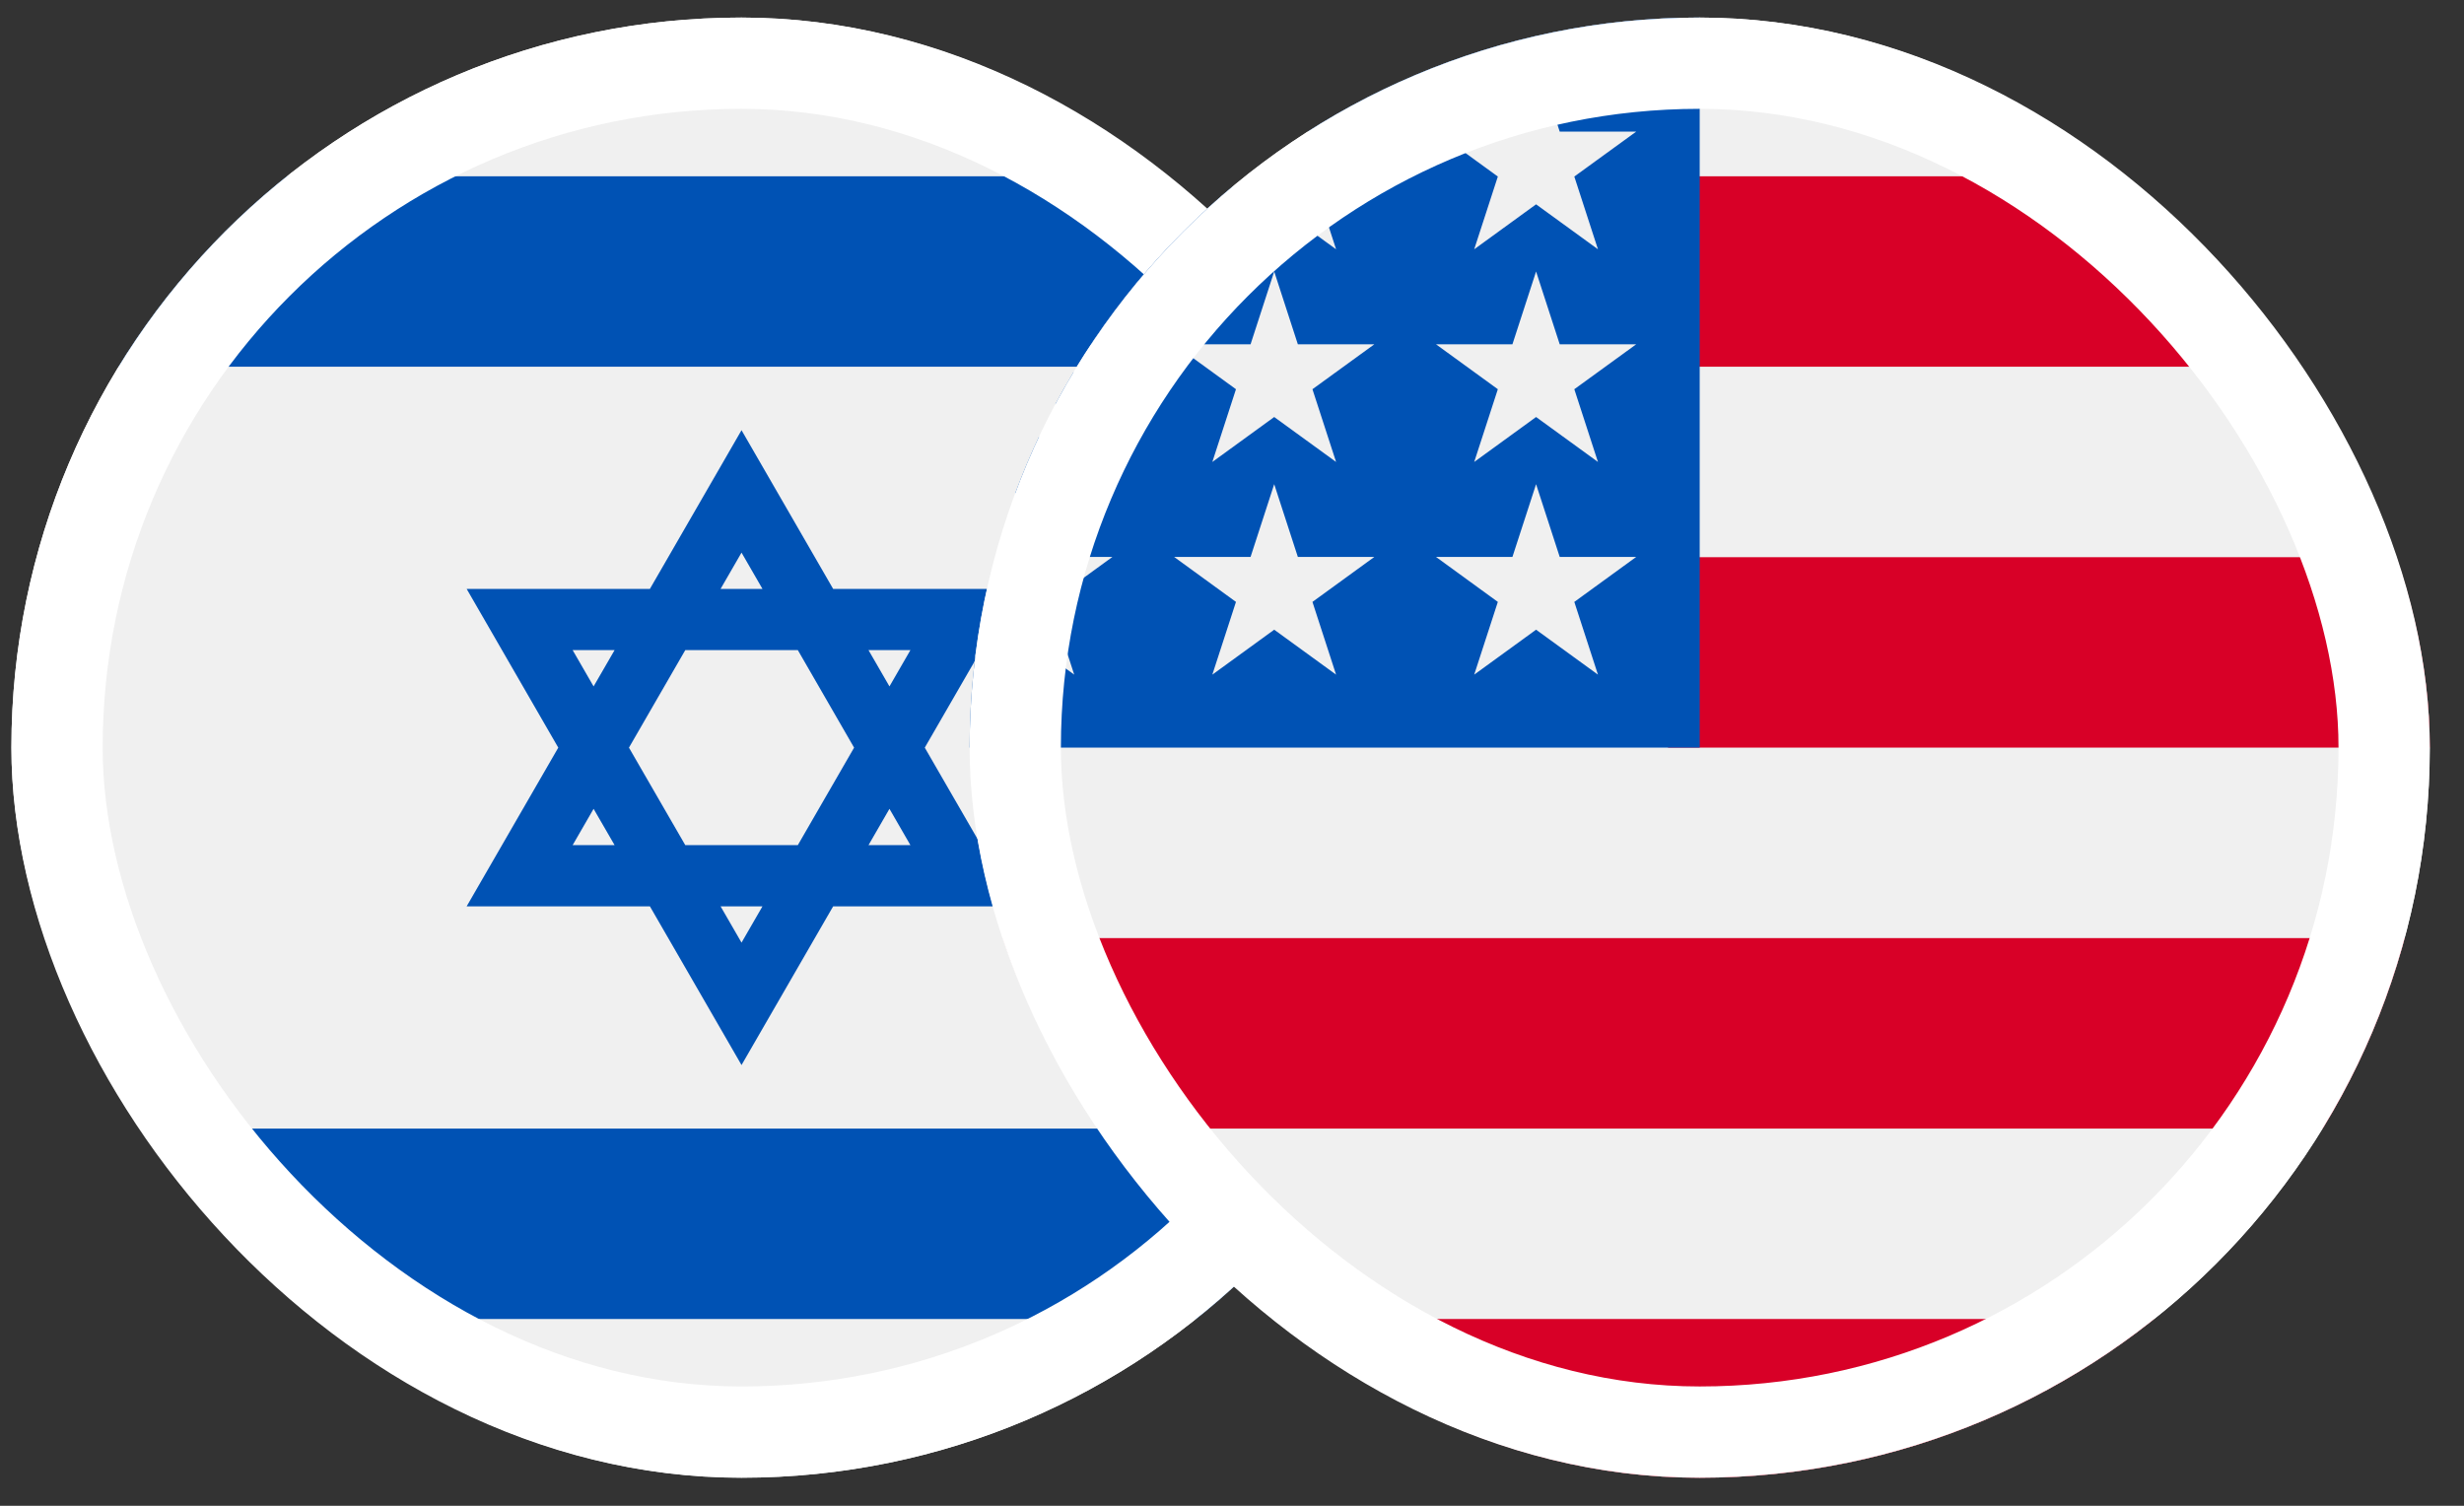
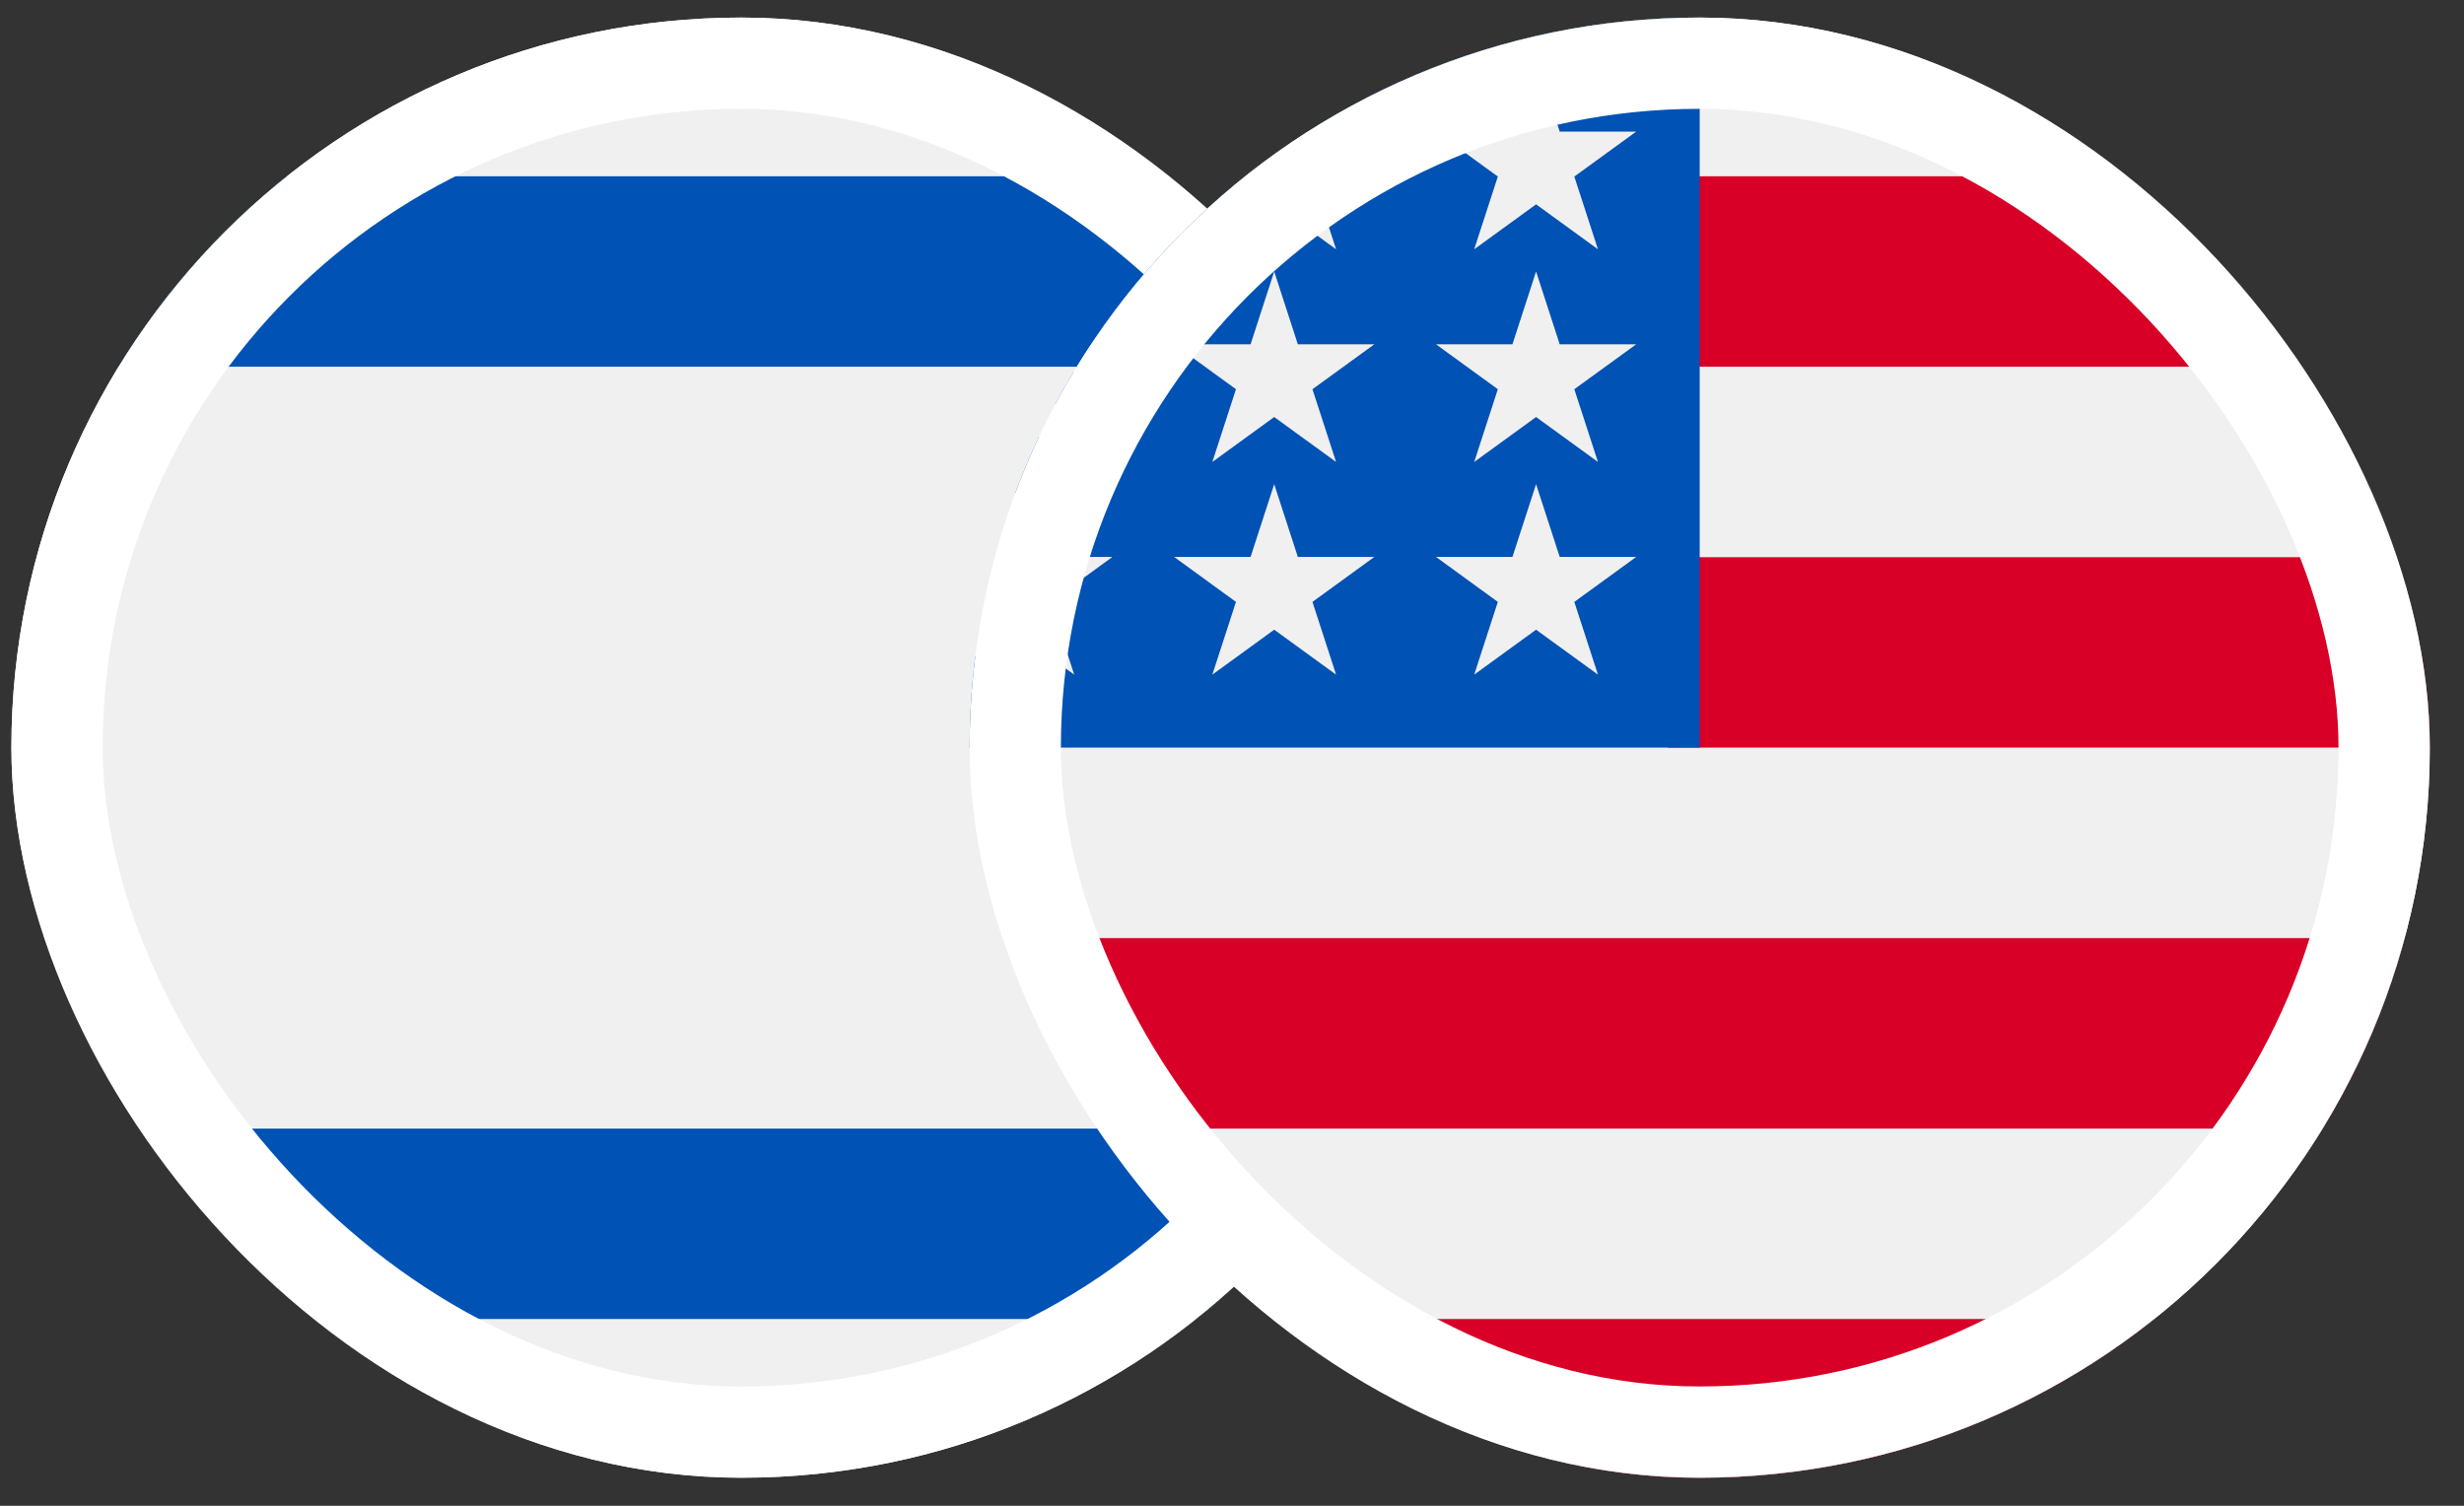
<svg xmlns="http://www.w3.org/2000/svg" width="54" height="33" viewBox="0 0 54 33" fill="none">
  <rect x="0" y="0" width="54" height="33" fill="#333333" stroke="none" />
  <g clip-path="url(#clip0_3645_14905)">
    <path d="M16.25 32.385C25.087 32.385 32.25 25.221 32.25 16.385C32.25 7.548 25.087 0.385 16.25 0.385C7.413 0.385 0.25 7.548 0.25 16.385C0.25 25.221 7.413 32.385 16.25 32.385Z" fill="#F0F0F0" />
-     <path d="M22.276 12.906H18.259L16.251 9.428L14.243 12.906H10.227L12.235 16.385L10.227 19.863H14.243L16.251 23.341L18.259 19.863H22.276L20.267 16.385L22.276 12.906ZM18.718 16.385L17.485 18.521H15.018L13.784 16.385L15.018 14.248H17.485L18.718 16.385ZM16.251 12.111L16.71 12.906H15.792L16.251 12.111ZM12.55 14.248H13.469L13.009 15.043L12.55 14.248ZM12.55 18.521L13.009 17.726L13.469 18.521H12.55ZM16.251 20.658L15.792 19.863H16.71L16.251 20.658ZM19.952 18.521H19.034L19.493 17.726L19.952 18.521ZM19.034 14.248H19.952L19.493 15.043L19.034 14.248Z" fill="#0052B4" />
    <path d="M26.209 3.863H6.289C4.829 5.026 3.577 6.439 2.598 8.037H29.901C28.922 6.439 27.669 5.026 26.209 3.863V3.863Z" fill="#0052B4" />
    <path d="M6.289 28.907H26.209C27.669 27.744 28.922 26.331 29.901 24.733H2.598C3.577 26.331 4.829 27.744 6.289 28.907V28.907Z" fill="#0052B4" />
  </g>
  <rect x="1.25" y="1.385" width="30" height="30" rx="15" stroke="white" stroke-width="2" />
  <g clip-path="url(#clip1_3645_14905)">
    <path d="M37.25 32.385C46.087 32.385 53.25 25.222 53.25 16.385C53.25 7.548 46.087 0.385 37.25 0.385C28.413 0.385 21.25 7.548 21.25 16.385C21.25 25.222 28.413 32.385 37.25 32.385Z" fill="#F0F0F0" />
    <path d="M36.555 16.385H53.25C53.25 14.941 53.058 13.542 52.699 12.211H36.555V16.385Z" fill="#D80027" />
    <path d="M36.555 8.037H50.902C49.922 6.439 48.67 5.026 47.21 3.863H36.555V8.037Z" fill="#D80027" />
    <path d="M37.249 32.385C41.014 32.385 44.475 31.083 47.209 28.907H27.289C30.022 31.083 33.483 32.385 37.249 32.385Z" fill="#D80027" />
    <path d="M23.598 24.733H50.901C51.688 23.45 52.297 22.047 52.698 20.559H21.801C22.202 22.047 22.812 23.45 23.598 24.733V24.733Z" fill="#D80027" />
    <path d="M28.662 2.884H30.12L28.763 3.869L29.281 5.463L27.925 4.478L26.569 5.463L27.017 4.086C25.822 5.081 24.776 6.246 23.913 7.545H24.38L23.517 8.172C23.383 8.396 23.254 8.624 23.13 8.855L23.542 10.124L22.773 9.565C22.582 9.97 22.407 10.385 22.25 10.807L22.704 12.205H24.38L23.024 13.191L23.542 14.785L22.186 13.8L21.374 14.39C21.292 15.044 21.25 15.709 21.25 16.385H37.25C37.25 7.549 37.25 6.507 37.25 0.385C34.089 0.385 31.143 1.302 28.662 2.884V2.884ZM29.281 14.785L27.925 13.8L26.569 14.785L27.087 13.191L25.731 12.205H27.407L27.925 10.611L28.443 12.205H30.12L28.763 13.191L29.281 14.785ZM28.763 8.53L29.281 10.124L27.925 9.139L26.569 10.124L27.087 8.53L25.731 7.545H27.407L27.925 5.95L28.443 7.545H30.12L28.763 8.53ZM35.02 14.785L33.664 13.8L32.308 14.785L32.826 13.191L31.47 12.205H33.146L33.664 10.611L34.182 12.205H35.859L34.502 13.191L35.02 14.785ZM34.502 8.53L35.02 10.124L33.664 9.139L32.308 10.124L32.826 8.53L31.47 7.545H33.146L33.664 5.95L34.182 7.545H35.859L34.502 8.53ZM34.502 3.869L35.02 5.463L33.664 4.478L32.308 5.463L32.826 3.869L31.47 2.884H33.146L33.664 1.289L34.182 2.884H35.859L34.502 3.869Z" fill="#0052B4" />
  </g>
  <rect x="22.25" y="1.385" width="30" height="30" rx="15" stroke="white" stroke-width="2" />
  <defs>
    <clipPath id="clip0_3645_14905">
      <rect x="0.25" y="0.385" width="32" height="32" rx="16" fill="white" />
    </clipPath>
    <clipPath id="clip1_3645_14905">
      <rect x="21.25" y="0.385" width="32" height="32" rx="16" fill="white" />
    </clipPath>
  </defs>
</svg>